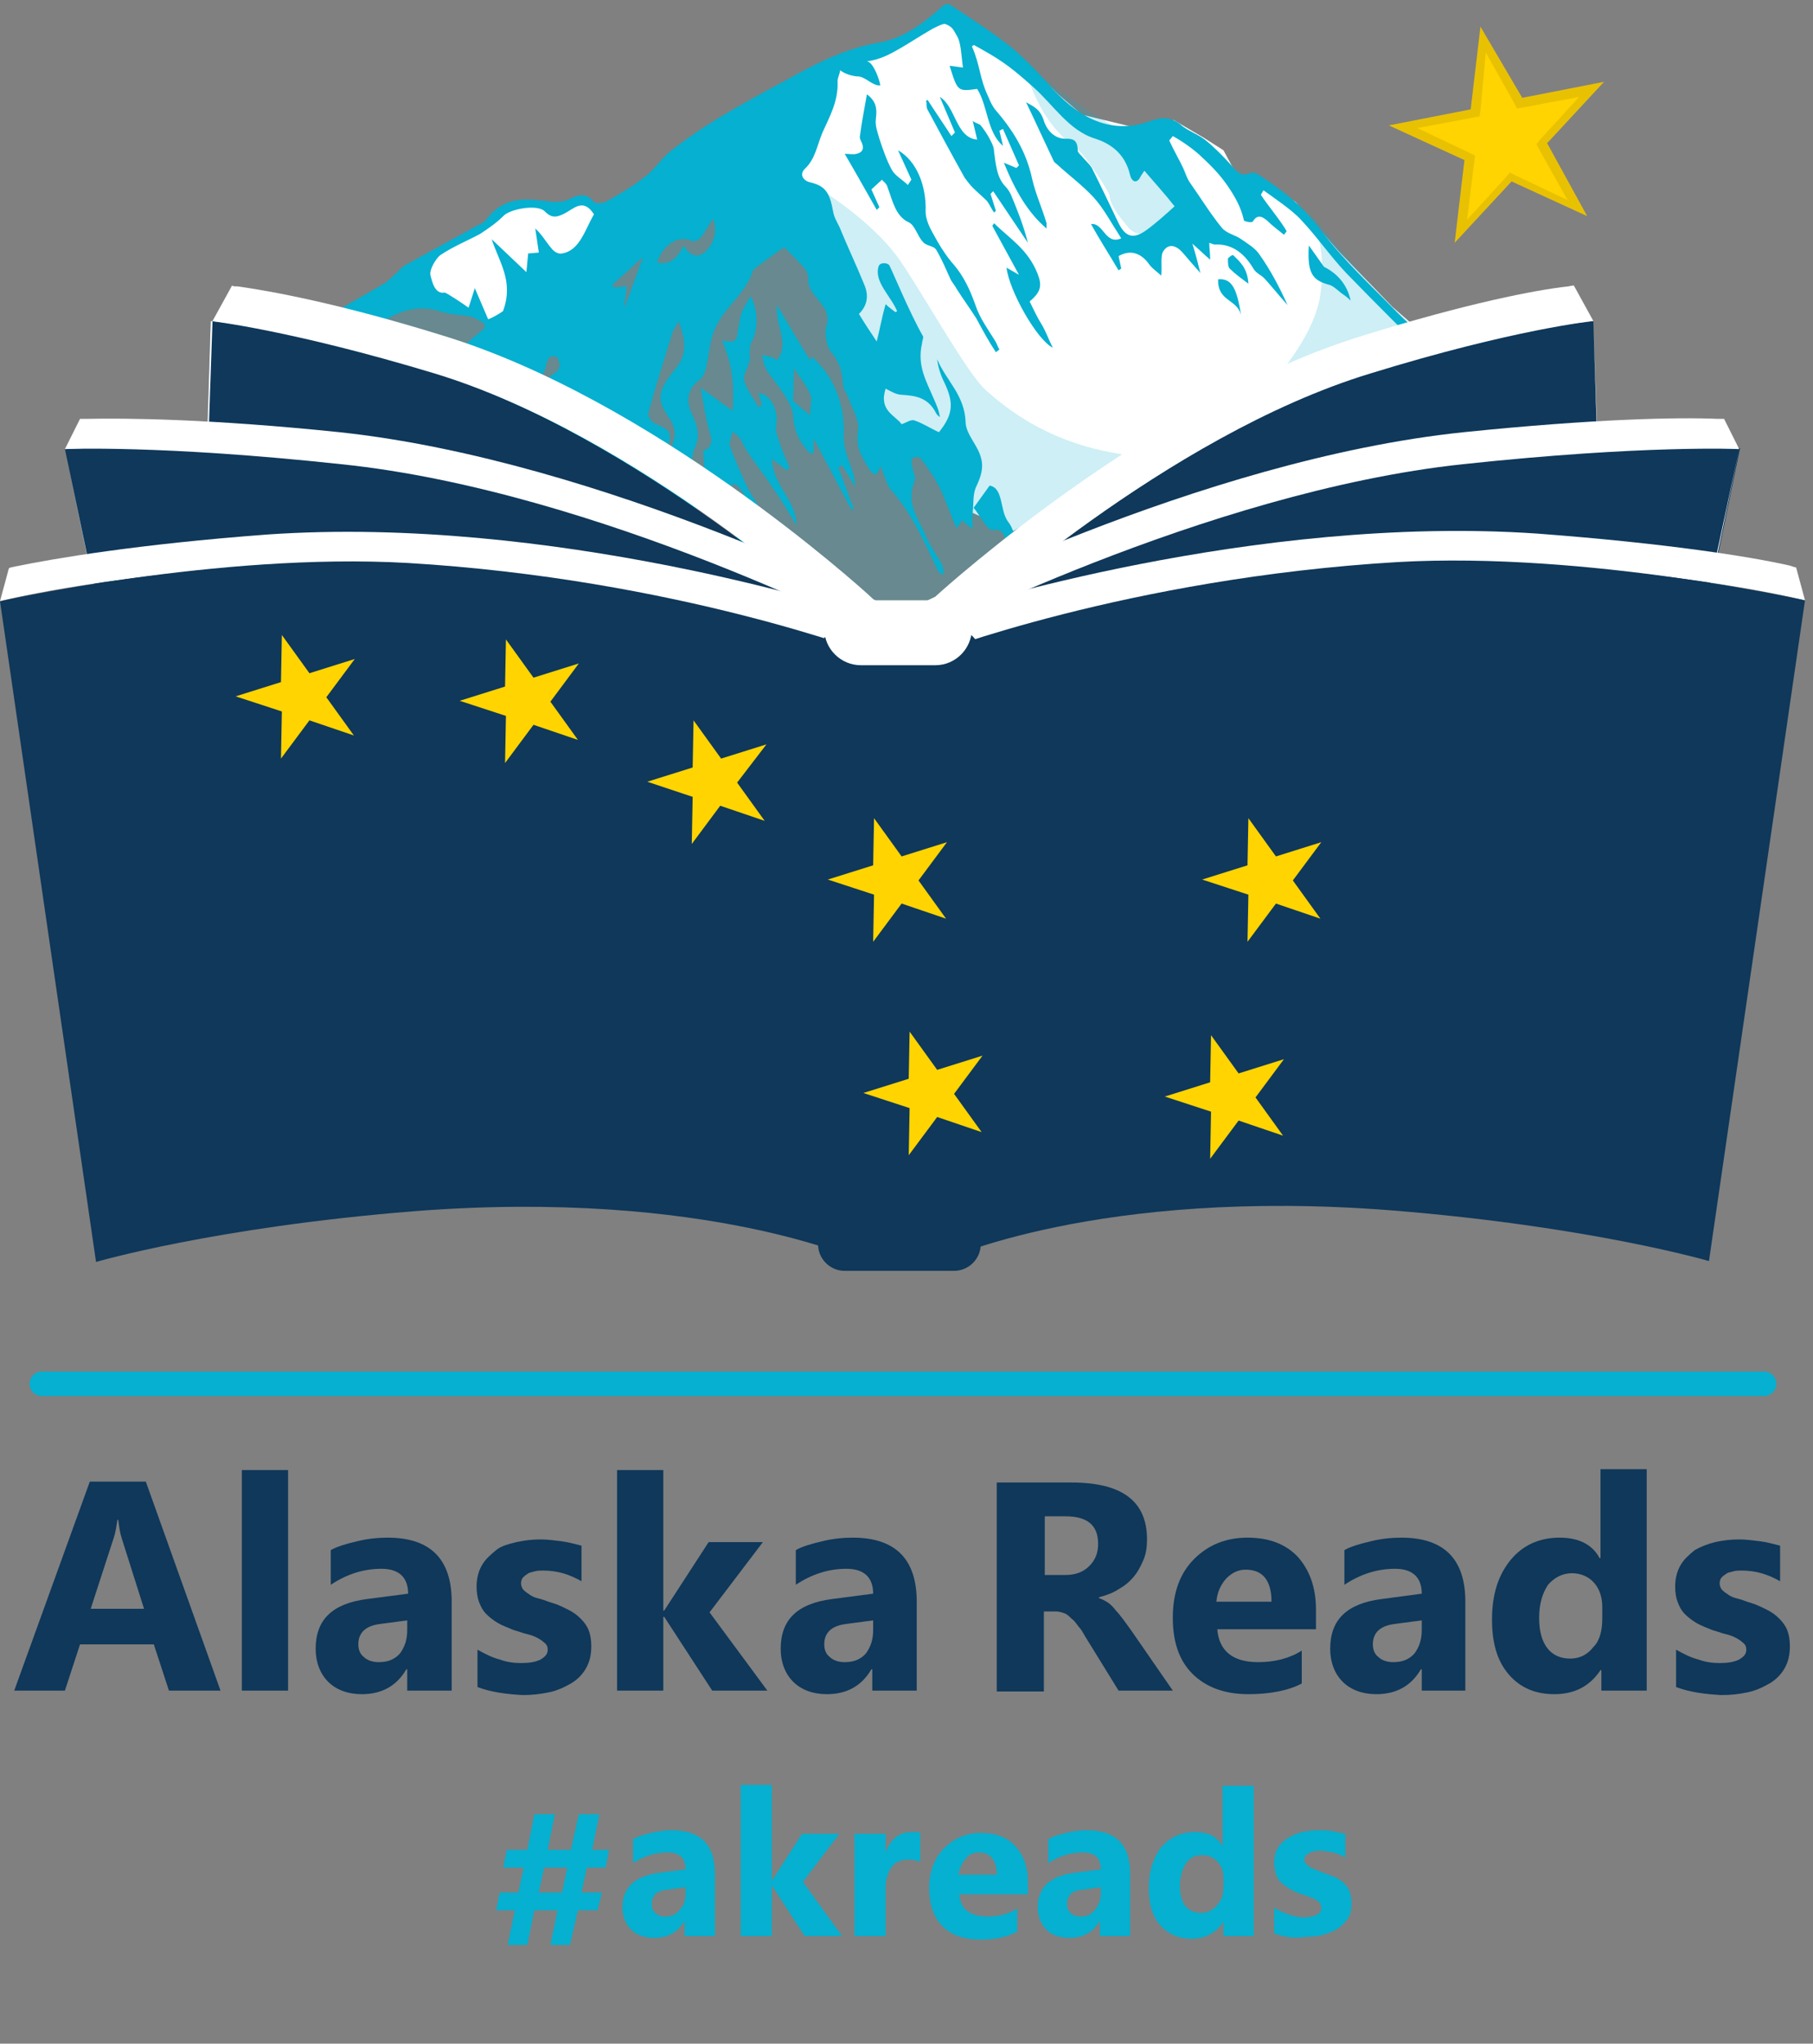
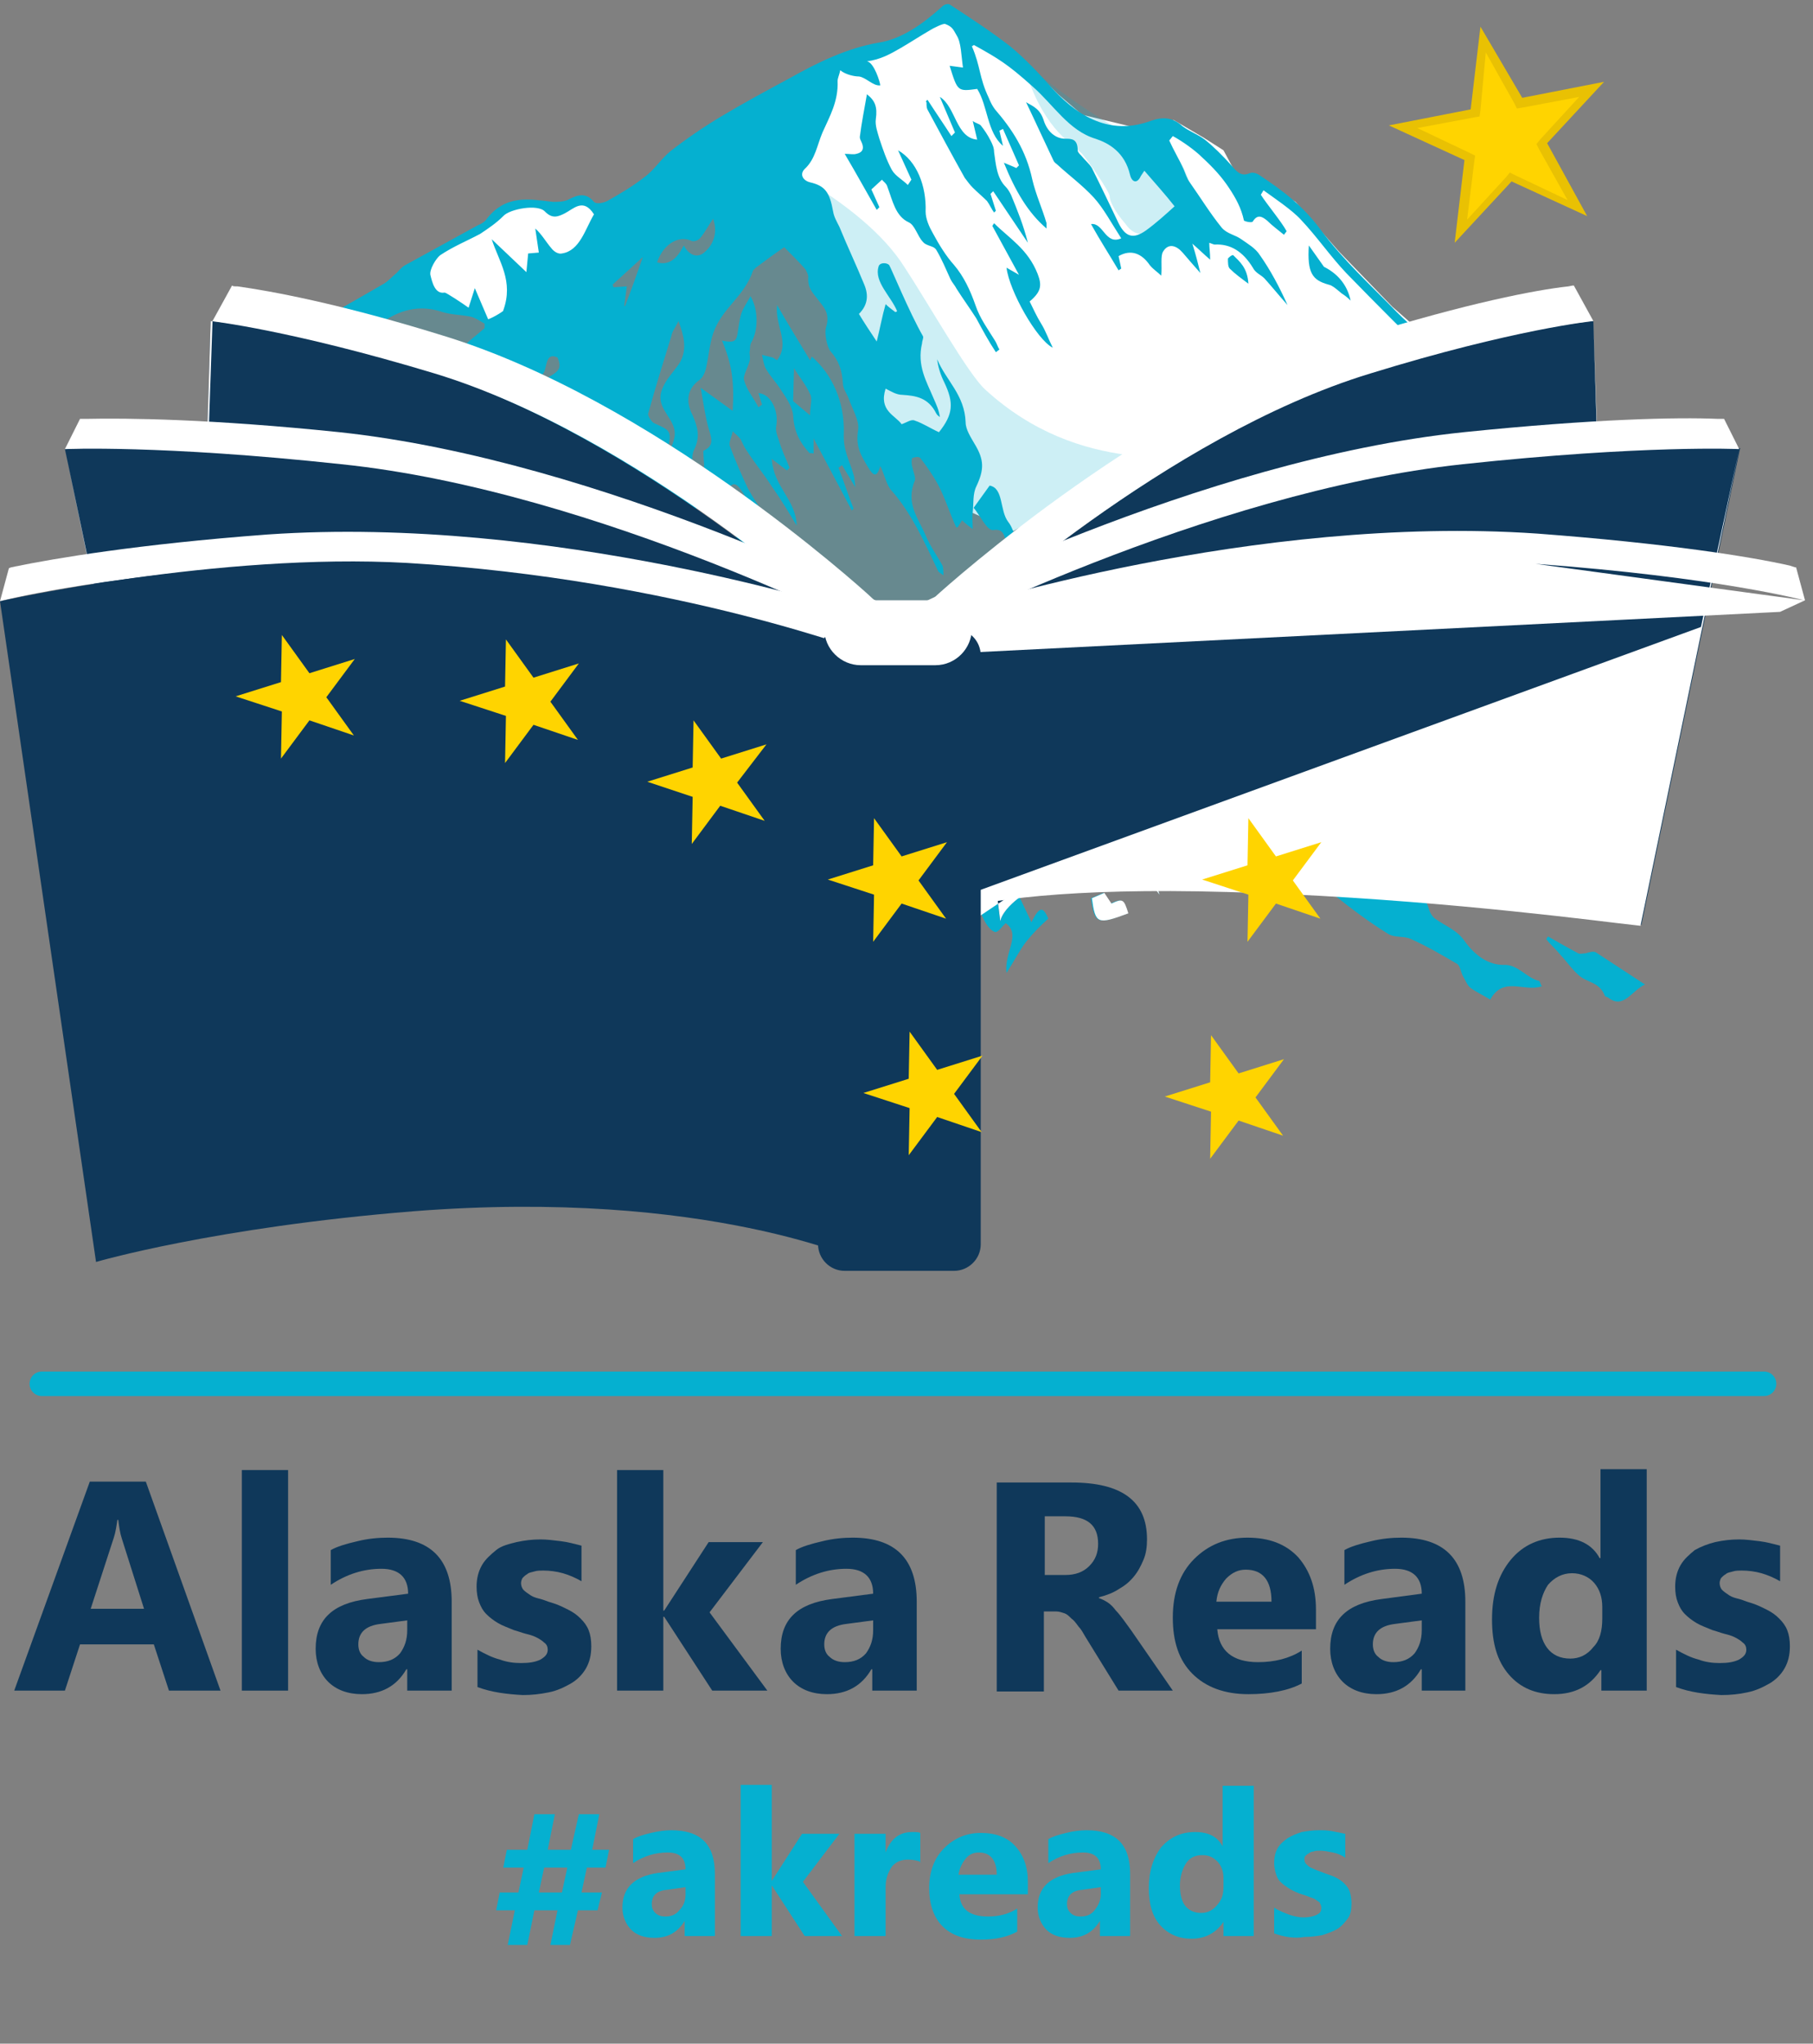
<svg xmlns="http://www.w3.org/2000/svg" version="1.1" id="Layer_1" x="0px" y="0px" viewBox="0 0 203.9 229.8" style="enable-background:new 0 0 203.9 229.8;" xml:space="preserve">
  <rect x="0" y="0" width="203.9" height="229.8" fill="#808080" stroke="none" />
  <style type="text/css">
	.st0{fill:#FFFFFF;}
	.st1{opacity:0.2;fill:#05B0D0;enable-background:new    ;}
	.st2{fill:#05B0D0;}
	.st3{enable-background:new    ;}
	.st4{fill:#0F385A;}
	.st5{fill:none;stroke:#05B0D0;stroke-width:2.75;stroke-linecap:round;stroke-miterlimit:10;}
	.st6{fill:#FFD400;}
	.st7{fill:#E9C103;}
</style>
  <g>
    <polygon class="st0" points="67.6,24 66.4,27.9 64.1,29.3 58.9,31.8 56,37 53.6,35.3 50,34.1 47.6,32.7 47.6,29.5 50,27.6    53.9,25.9 56,24.1 58.5,22.9 61.1,22.9 64.3,23.1 65.7,22.2 68.4,23.6  " />
    <path class="st0" d="M106.6,1.4l-3.3,1.9l-4,2.2L93.2,7l-1.4,4.2L88.3,19l0.7,4.7l4.8,6l0.8,5.9L97.3,46l3.6,3.5l5.6,2.3l0.9,5   l6.6,2.9l22.6-13.4l15.7-5.9l7.6-3l-3.3-2.9l-6-6.2l-4.9-5.6l-4.4-2.7l-2.3-0.5l-1.4-2.6l-2.2-1.4l-3.4-2c0,0-2.8,0.8-2.8,0.8   s-1.7,0-1.7,0l-5.8-1.4l-2.7-2.3L115.4,7l-4.7-3.5L106.6,1.4L106.6,1.4z" />
    <path class="st1" d="M56.6,38.9c-0.4,0.5-2.9,1.8-3.5,1.7c-0.4,0-3.6,1.4-4,1.2c-0.6-0.3-9.6-3.9-9.6-4.2c0-0.3,0.2-0.7,0.4-1   c0.9-1.6,2.3-2.9,3.8-3.9c0.8-0.5,5,1.5,5.3,1.1C49.4,33.6,58.5,36.5,56.6,38.9L56.6,38.9z" />
    <path class="st1" d="M131.9,17.3c1.4,0.5,3.4,7.5,2.5,7.1c-0.4-0.2-2.6,1.2-3,1.3c-1,0.3-3.4,1.6-4.8-0.5c-1.4-1.6-1.8-2.7-1.8-3.1   c0.1-0.4-2.6-4.3-3.2-4.9c-1.4-1.3-4.5-3-6.5-10C115,6.6,123.1,14.3,131.9,17.3z" />
    <path class="st1" d="M110.8,43.8c10.7,9.8,22.7,7.2,27.6,7.9c2.8,0.4-26.6,8.8-24.9,10.5c1,1-7.6,7.3-8.5,8.1   c-1.4,1.2-7.7,1.1-8.7,0.7c-2.9-1.1-7.6-5.6-11-8.4c-0.5-0.4-5.2-4.8-5.8-4.9c-0.4,0-11.8-7.5-14.3-7.3c-0.6-1.7-9-5-9.3-6.8   c-0.1-0.3,4-4,4.2-4.3c0.9-1.6,2.5-2.5,4.1-3.4c0.8-0.5,1.1-2.8,1.6-3.6c0.3-0.4,5.5-4.8,5.8-5c2-1.2,5.5-4,7.8-5   c1.8-1.2,4,4.8,5.1,4.1s-0.9-7.7,0.4-7.9c0.3,0,6.4,2.2,7.1,2.6c3.1,2,7.3,5.1,9.7,8.9C104.4,34.1,108.9,42.1,110.8,43.8   L110.8,43.8z" />
-     <path class="st1" d="M146.6,23.2l7.8,9.1l4.4,4.3c0,0-3.3,1.1-4.8,1.5s-4.4,1.6-6.4,2.6s-6.2,4.1-6.2,4.1s6.3-6,7.1-11.7   S147.5,24,146.6,23.2L146.6,23.2z" />
    <g>
      <g>
        <path class="st2" d="M20.8,120.2c-0.1-0.3-0.3-0.7-0.4-1.1l0.2-0.2c0.7,1,1.4,2.1,2.1,3.1c0.3,0.4,0.8,0.7,1.2,1.1     c0.3-0.7,0.6-1.3,0.8-2c0.1-0.4,0.1-0.9,0.2-1.2c0.2-0.6,0.9-1.1,0.8-1.6c-0.1-1.3-0.5-2.5-0.9-3.7c-0.3-0.8-0.7-1.5-0.9-2.4     c0.7,0.8,1.5,1.5,2.2,2.3l0.3-0.4l-0.3-2.6c2-1,2,2.4,3.9,2.6c-0.6-1.6-1-2.8-1.5-3.9l0.1-0.2c0.3,0.3,0.7,0.7,1,1.1     c0.9,1.3,1.9,2.6,2.8,4c0.3,0.4,0.7,1.3,0.5,1.7c-0.6,1.8,0.5,2.3,1.1,3.2c0.4,0.5,0.7,1,1,1.5c0.3,0.4,0.7,0.6,1.1,0.9     c0.1-0.6,0.5-1.3,0.4-1.7c-0.3-1.1-0.8-2.1-1.3-3.2c-0.3-0.7-0.6-1.3-0.9-2c0.6-0.7,1.2-1.3,1.9-2l-0.4-1.2     c0.5-0.7,0.9-1.4,1.3-2c0.3-0.4,0.8-0.6,1.2-0.9c0.3-0.2,0.7-0.4,1.1-0.6c-0.2-0.4-0.2-0.9-0.5-1.3c-0.2-0.3-0.5-0.5-0.6-0.3     c-0.8,0.7-1.7,1.4-2.5,1.9c-0.6,0.4-1.5-0.9-1.7-1.9c-0.1-0.6-0.4-1.3-0.8-1.7c-0.2-0.2-0.8,0.2-1.2,0.3c0.3,2.1,0.6,3.9,0.9,5.8     c0,0-0.2-0.1-0.4-0.3c-1-1.3-2-2.6-3.1-3.8c-0.5-0.5-1.2-1-1.7-0.9c-0.3,0.1-0.5,1.3-0.8,2c-0.3-0.1-0.8-0.1-1.3-0.3     c-0.4-0.2-1.4,0.6-0.3,1.5c-2.3,1.1,4.9-70.3,7.6-72c0.9-0.6,9-5.2,10-5.8c0.6-0.3,1.1-0.9,1.6-1.3c0.3-0.3,0.6-0.7,1-0.9     c2.7-1.5,5.5-3,8.2-4.5c0.3-0.1,0.6-0.3,0.8-0.5c2.2-3,4.9-2.4,7.6-2.1c0.5,0,1.1,0,1.6-0.2c1-0.5,2-1,3,0.2     c0.3,0.3,1.1,0.1,1.5-0.1c1.4-0.8,2.8-1.6,4.2-2.7c1.1-0.8,1.9-2.1,2.9-2.9c1.8-1.4,3.7-2.7,5.7-3.9c2.5-1.5,5.1-2.9,7.7-4.3     c3.2-1.8,6.5-3.4,10-4c2.6-0.4,5-2.1,7.2-4.1c0.2-0.2,0.6-0.3,0.8-0.2c2.3,1.5,4.6,3,6.8,4.7c1.7,1.4,3.3,3.1,4.8,4.8     c3.3,3.6,6.9,5.1,11,3.6c1.4-0.5,2.5-0.4,3.6,0.6c0.8,0.6,1.7,0.9,2.5,1.5c1,0.8,2,1.8,2.9,2.8c0.6,0.7,1.1,1.4,2.1,1     c0.4-0.2,0.9,0,1.3,0.3c2.4,1.6,4.7,3.3,6.7,6c2.6,3.5,5.7,6.3,8.6,9.3c1.6,1.6,3.4,3.1,5.2,4.4c2.6,2,4.9,1.2,8.2,1.9     c2.4,0.5,6,2,2.8,1.6c-3.2-0.4-6.4-0.6-9.6-1c-0.7-0.1-1.5-0.5-2.1-1.1c-3.4-3.3-6.8-6.7-10.2-10.2c-1.8-1.9-3.3-4.1-5.1-6     c-1-1.1-3.1-2.5-4.2-3.3l-0.3,0.5c0.7,1.1,2.3,3,2.9,4.1l-0.3,0.4c-0.6-0.5-1.3-1-1.9-1.6c-0.6-0.5-1.1-0.7-1.6,0.1     c-0.1,0.2-0.9,0-1-0.1c-0.3-1.4-0.9-2.5-1.7-3.7s-1.7-2.2-3-3.4c-0.8-0.8-2.2-1.8-3.3-2.4l-0.4,0.5c0.5,1.1,1.1,2.1,1.6,3.2     c0.2,0.5,0.4,1.1,0.7,1.5c1.2,1.7,2.3,3.5,3.6,5.1c0.6,0.7,1.5,0.8,2.2,1.3c0.7,0.5,1.6,1,2.1,1.8c1.2,1.7,2.2,3.6,3.1,5.6     c-0.9-1-1.7-2-2.6-3c-0.4-0.4-1-0.6-1.3-1.2c-1.1-1.8-2.5-2.7-4.3-2.6c-0.1,0-0.3-0.1-0.6-0.2c0,0.6,0.1,1.1,0.1,1.9     c-0.7-0.6-1.2-1.1-2-1.8c0.4,1.3,0.6,2.1,0.9,3.3c-0.8-0.9-1.4-1.6-2-2.3c-0.7-0.8-1.6-1.1-2.2-0.1c-0.3,0.5-0.1,1.6-0.2,2.7     c-0.4-0.4-0.9-0.7-1.3-1.2c-0.9-1.3-2.1-1.8-3.5-1l0.3,1.4l-0.3,0.2c-1-1.7-2.1-3.4-3.1-5.2c1.4-0.2,1.6,2.4,3.4,1.6     c-1.1-1.7-2-3.4-3.1-4.6c-1.3-1.4-2.8-2.5-4.1-3.7c-0.1-0.1-0.3-0.2-0.4-0.4c-1-2.1-2-4.3-3.1-6.6c0.9,0.5,1.6,0.8,2,2.1     c0.4,1.2,1.3,2,2.4,2c0.7,0,1.4,0,1.4,1.3c0,0.2,0.2,0.4,0.4,0.6c0.4,0.5,0.9,0.9,1.2,1.4c1,2,2,4.1,3,6.2     c0.8,1.6,1.7,1.8,3.1,0.8c1.1-0.8,2.1-1.7,3.2-2.7c-1.1-1.4-2.2-2.6-3.4-4c0,0-0.2,0.3-0.4,0.6c-0.4,0.9-1,0.7-1.2-0.1     c-0.6-2.6-2.4-3.6-3.9-4.1c-3-0.9-4.7-3.8-7.1-5.9c-2.8-2.5-3.8-3.1-6.5-4.6c-0.1-0.1-0.2,0.1-0.3,0.1c1,2.3,0.8,3.5,1.9,5.8     c0.2,0.5,0.4,0.9,0.7,1.3c1.9,2.2,3.5,4.6,4.2,7.9c0.4,1.7,1.1,3.2,1.6,4.9c0,0.1,0,0.3,0,0.6c-2.1-1.8-3.5-4.2-4.8-7.4     c0.7,0.3,1,0.4,1.4,0.6l0.3-0.3l-1.8-4.1l-0.4,0.2l0.4,1.7c-1.8-1.5-1.7-4.5-2.9-6.4c-2.2,0.3-2.2,0.3-3.1-2.6l1.5,0.2     c-0.2-1.4-0.2-2.8-0.7-3.6c-0.4-0.7-0.5-1-1.3-1.3c-0.2-0.1-1.4,0.5-1.7,0.7c-1.2,0.7-2.1,1.3-3.3,2c-1.2,0.7-2.3,1.3-3.8,1.5     C98.3,7,99,9.3,99,9.6c-0.8,0.1-1.6-0.9-2.4-1c-0.5,0-1.5-0.2-2.1-0.7c-0.1,0.5-0.3,0.9-0.3,1.2c0.1,2.3-0.9,4-1.7,5.8     c-0.6,1.4-0.8,3-2,4.1c-0.6,0.6-0.2,1.3,0.6,1.5c1.7,0.4,2.2,1.1,2.6,3.3c0.1,0.6,0.4,1.1,0.7,1.7c0.9,2.2,1.9,4.3,2.8,6.5     c0.5,1.2,0.4,2.3-0.6,3.3c0.6,1,1.2,1.9,2,3.1c0.4-1.6,0.6-2.8,1-4.2c0.3,0.3,0.7,0.6,1.1,0.9l0.2-0.1c-0.7-1.7-2.6-3.3-2.1-5     c0.1-0.5,0.9-0.5,1.2-0.2c0.2,0.3,2.3,5.4,3.8,8c0.1,0.2-0.1,0.5-0.1,0.8c-0.6,2.5,0.5,4.3,1.3,6.2c0.3,0.7,0.6,1.3,0.7,2.1     c-0.1-0.1-0.3-0.2-0.4-0.4c-0.9-1.8-2.3-2-3.8-2.1c-0.7,0-1.3-0.4-1.9-0.7c-0.8,2.5,1.1,3,1.8,4c0.6-0.2,1.1-0.6,1.5-0.4     c0.9,0.3,1.8,0.9,2.7,1.3c1.6-2,1.7-3.3,0.6-5.6c-0.4-0.8-0.7-1.7-0.8-2.6c1,2.4,3.1,4,3.2,7.1c0,0.8,0.6,1.7,1,2.4     c1.1,1.8,1.1,2.9,0.2,4.8c-0.4,0.8-0.3,1.9-0.4,2.9c-0.1,0.5,0,1.1,0,1.9c-0.5-0.4-0.8-0.6-1.2-1l-0.5,0.8c-0.1,0-0.2,0-0.2-0.1     c-0.7-1.5-1.2-3.2-2-4.7c-0.6-1.1-1.3-2.1-2-3c-0.2-0.2-0.6-0.1-0.9,0c-0.1,0.1-0.1,0.7,0,1c0.1,0.5,0.4,1.2,0.3,1.5     c-1.1,2.6,0.4,4.3,1.2,6.2c0.5,1.2,1.3,2.3,1.9,3.4c0.1,0.3,0.1,0.7,0.1,1.1c-0.2-0.2-0.5-0.3-0.6-0.5c-1.5-3.2-3-6.5-5.2-9     c-0.6-0.6-0.8-1.8-1.3-2.8c-0.4,1.4-0.8,1.1-1.4,0.1c-0.7-1.2-1.4-2.2-1.1-4.1c0.2-1.1-0.7-2.5-1.1-3.7c-0.2-0.5-0.6-1-0.6-1.6     c-0.1-1.5-0.5-2.6-1.4-3.6c-0.4-0.5-0.7-2-0.5-2.7c0.5-1.6-0.3-2.3-0.9-3.1c-0.6-0.8-1.2-1.3-1.1-2.6c0-0.2-0.2-0.6-0.3-0.8     c-0.7-0.8-1.4-1.5-2.4-2.5c-0.9,0.6-2,1.4-3.2,2.3c-0.1,0.1-0.2,0.2-0.3,0.3c-1,3-3.5,4.2-4.5,7.1c-0.4,1.2-0.5,2.6-0.8,3.9     c-0.1,0.5-0.4,1.1-0.7,1.3c-1.3,0.9-1.7,2.3-0.8,4c0.5,1.2,0.9,2.3,0.2,3.8c-0.3,0.5-0.3,1.5-0.2,2.3c0.1,1.3,0.5,2.5,0.6,3.8     c0,0.3-0.3,0.9-0.6,1c-3.3,1-4.9,4.6-6.4,7.9c-1.2,2.7-2.1,5.7-3,8.6c-0.1,0.3-0.1,0.6-0.2,1.1c2.2-1.2,2.3,2.1,3.6,2.7     c0,0,0.1,0.1,0.1,0.1c-0.2,3.2-0.2,6.4-1.5,9.2c-0.4-1.8-0.9-3.6-1.3-5.3c-0.2-0.6-0.4-1-0.7-1.5c-0.4,0.4-1,0.8-1.3,1.3     c-0.5,1.1-1,2.3-1.2,3.6c-0.3,2.2-1.7,2.6-2.9,3.3c-1.5,0.9-3.1,1.7-4.9,2.7c1.2,1.2,2.1,2.1,2.8,2.7c-1.2,1-2.4,1.9-3.6,2.8     c-0.2,0.2-0.4,0.2-0.7,0.3C56,97.5,55.5,97.8,55,98c-1.1,0.4-2.2,0.6-3.4,0.9c-0.1,0-0.2,0.1-0.6,0.2c1.2,0.7,2.2,1.2,3.2,1.8     c0.5,0.3,1.1,0.8,1.6,1.1c0.6,0.4,1.2,0.7,1.8,0.9c2,0.7,4,1.3,5.1,4c0.5,1.2-0.1,1.7-0.6,2.4c-1.1,1.5-1.2,4.9-0.1,6.5     c0.2-0.2,0.5-0.4,0.6-0.8c1.2-2.9,3-4.8,4.9-6.8c0.8-0.9,1.2-2.6,1.8-4c-2.3-0.7-3-0.1-3.2,2.4c-0.2-0.6-0.6-1.3-0.4-1.8     c0.7-1.8,0.6-4.1,2.1-5.5c0.6-0.5,0.9-1.6,0.4-2.8c-0.3-0.7-0.3-1.6-0.6-2.3c-0.2-0.4-0.5-1.1-0.8-1.1c-1.2,0.1-1.4-0.9-1.8-2     c-0.2-0.7-0.7-1.3-1-2.2c1.4,1.3,2,0.4,2.5-1.1c0.5-1.4,1-2.8,1.5-4.2c0.7,2.6,1.4,5.2,2.1,7.8c1.3-1.6,1.4-1.8,1-5.9     c0.3,0.3,0.5,0.5,0.7,0.8c0.7,1.1,1.5,2.1,2,3.3c0.6,1.3,0.8,2.9,1.3,4.3c0.2,0.6,0.4,1.2,0.6,1.8c0.1,0.3,0.1,0.8-0.1,1.1     c-0.2,0.6-0.8,1.4-0.7,1.5c0.4,0.6,1,1.1,1.6,1.6c1-2.3-0.7-3.9-0.8-5.9l0.4-0.3c0.4,0.6,0.8,1.2,1.1,1.9c0.8,2,1.8,2.7,3.4,2.2     c1.1-0.3,0.7-1.3,0.5-2c-0.2-0.8-0.6-1.2,0-2.2c0.2-0.3-0.3-2.1-0.8-2.6c-1.3-1.3-1.7-3.2-2.5-4.8c-0.1-0.3-0.3-0.7-0.3-1.1     c0.1-3.1-1.4-5.4-2.4-7.9c-1-2.3-2.2-4.5-3.2-6.7l0.3-0.3c1,1.8,2.1,3.6,3.1,5.4c1,1.8,2,3.6,3,5.4l0.4-0.4     c-0.8-1.9-1.5-3.8-2.3-5.7c2.1,1,2.3,4.4,4.2,5.4l0.3-0.3l-1.4-3.8l0.2-0.2c0.2,0.3,0.5,0.6,0.7,0.9c1.1,2.2,2.1,4.4,3.2,6.7     c0.1,0.2,0.2,0.3,0.3,0.5c1,3.4,1.9,6.8,2.9,10.3c-0.6-1-1.1-2.1-1.7-2.9c-1-1.1-2-2.2-3.1-3c-0.8-0.6-1.3-1.1-1.2-2.3     c0.1-0.9-0.2-1.5-1.2-1.2c0.7,2.2,0.5,4.6,1.9,6.4c0.6,0.8,1.4,1.8,0.5,3.3c-0.2,0.3,0.4,1.4,0.8,2c0.2,0.2,0.7,0,1.3,0     c0.1,0.3,0.3,0.8,0.5,1.3c0.2,0.5,0.5,1.2,0.8,1.4c1.5,0.5,1.7,2.1,1.9,3.7c0.1,0.6,0.3,1.2,0.7,1.5c1.1,1,2.3,1.9,3.4,2.9     c1,0.8,2.1,1.7,3.3,2.6c0.2-0.2,0.5-0.6,0.8-0.9c0.6-0.6,0.6-1.2,0.1-1.9c-0.7-1.1-1.3-2.3-2-3.5l0.3-0.4     c0.4,0.6,0.8,1.2,1.2,1.8c0.9,1.3,1.8,2.6,2.8,3.8c0.4,0.5,1.1,0.5,1.6,0.8c1.4,0.7,3,0.8,3.8,2.9c0.1,0.2,0.3,0.4,0.4,0.5     c0.8,0.5,1.6,0.9,2.8,1.6c-1-2.2-1.9-4.2-2.8-6c-0.5-1-1.3-1.9,0.1-2.8l-1.1-2.4l0.2-0.3c0.4,0.3,0.7,0.6,1.1,0.9     c1.1-0.3,1.6-1.3,1.3-2.4c1.1-0.1,2.1-0.3,3.1-0.4l0.2-1.6c0.2,0,0.3,0,0.4,0.1c0.6,1.2,1.1,2.4,1.7,3.6c0.3,0.6,0.8,1.2,1.2,1.3     c0.3,0.1,0.8-0.6,1.2-1c1.8,1.3-0.2,3.3,0.1,5.6c0.9-1.4,1.5-2.6,2.2-3.5c0.8-1,1.6-1.8,2.5-2.6c-0.6-1.4-1-1.4-1.9,0.4     c-1.2-2.5-2.3-4.9-3.4-7.3c-0.8,1.4-1.7,2.4-3,1.7c-0.4-0.2-0.9,0-1.3,0c-1.3,0-2.3-0.5-2.9-2.2c-0.2-0.6-0.7-1-1.1-1.6l-0.3,0.2     l0.1,1.3l-0.2,0.2c-0.9-1.5-1.8-3-2.8-4.6c1-0.5,1.9-0.8,2.6-1.3c0.2-0.2,0.4-1.1,0.2-1.4c-0.5-1.4-1-2.7-1.7-4     c-0.4-0.9-1.1-1.7-1.6-2.6l0.3-0.4c0.7,0.9,1.3,1.8,1.9,2.7c0.6,1,1.2,2.1,1.7,3.2c1.6-1.3,1.7-1.4,0.8-3.4     c-0.3-0.7-0.5-1.5-0.8-2.2c0-0.1,0-0.3,0.1-0.8c1.1,1.9,2,3.6,2.9,5.3c1.1,2,2.6,2.2,3.8,0.5c0.2-0.3,0.1-1.1-0.1-1.6     c-0.5-1.3-1.1-2.6-1.6-3.9l0.4-0.3c0.4,0.9,1,1.8,1.3,2.8c0.5,1.7,2,1.8,2.8,3c0.5,0.7,1,1.5,1.4,2.3c0.4,0.6,0.7,1.3,1.1,2.1     c0.8-1.1,0.9-1.9,0.6-3.2c-0.3-1.2-0.1-2.5-0.1-4.2c0.7,1.2,1.2,2.3,1.8,3.3c0.3,0.5,0.7,0.8,1,1.2c0-0.6-0.1-1.2-0.1-1.7     c0-0.2-0.2-0.5-0.3-0.9c1.9,1.7,3.6,3.2,5.4,4.8c1.6-0.9,2.9,0.2,4.2,1.6c0.4,0.4,1.1,0.6,1.6,0.8c0.8,0.3,1.5,0.6,2.3,0.9     c0.7,0.3,1.4,0.7,2.1,1c0.2,0.1,0.5,0,0.7,0.1c0.4,0.2,0.9,0.5,1.3,0.7c-0.2-1.2,0.9-2.2,0.1-3.5c-0.6-1-1.1-2.2-1.6-3.3     c-0.1-0.3-0.2-0.7-0.3-1.1l0.3-0.2c0.4,0.7,0.7,1.4,1.2,1.9c0.8,0.9,1.7,1.7,2.6,2.3c0.9,0.6,1.9,0.9,2.1,2.5     c0.1,0.7,2.2,1.8,2.9,1.7c0.3-0.1,0.7,0.2,0.9,0.4c1.6,1.3,3.1,2.8,4.7,4.1c2,1.6,4,3.1,6.1,4.4c0.8,0.5,1.8,0.2,2.6,0.6     c1.8,0.8,3.5,1.8,5.2,2.8c0.3,0.2,0.4,0.9,0.6,1.3c0.3,0.5,0.5,1.1,0.9,1.4c0.7,0.5,1.4,0.8,2.2,1.3c1.5-2.7,3.8-0.8,5.8-1.5     c-0.1-0.1-0.2-0.5-0.3-0.6c-1.4-0.3-2.4-1.9-4-1.8c-1.6,0-3.1-0.9-4.4-2.7c-0.8-1.2-2.2-1.7-3.3-2.5c-0.3-0.2-0.6-0.7-0.7-1.1     c-0.4-1.1-0.8-2.1-1.9-2.3c-0.4-0.1-0.7-0.6-1-1.1c-0.8-1.4-1.6-2.8-2.3-4.2c-0.4-0.7-0.8-1.3-1-2.2c2.6,2.7,4.8,6.1,8.8,7.1     c0.6-0.9,2-2.2,2.7-3.9c1-2.5-1.5-3.3-1.7-5.5c0.7,0.9,1.4,1.8,2,2.6c0.2,0.3,0.4,0.7,0.7,0.9c0.4,0.2,0.8,0.2,1.2,0.3     c0-0.6,0.2-1.2,0-1.7c-0.7-1.6-1.6-3-2.3-4.7c1.8,1.3,2.9,4.4,5.7,4.2c-0.5-1.7-1-3.2-1.5-4.7l0.2-0.2c0.7,0.9,1.4,1.8,2.1,2.6     l0.4-0.4c-0.9-1.8-1.8-3.6-2.6-5.3l0.2-0.3l1.6,1.4l0.3-0.4l-7.6-11.6l0.3-0.4c0.6,0.7,1.3,1.3,1.8,2.1c2.8,4.2,5.5,8.3,8.2,12.5     c0.1,0.2,0.3,0.2,0.7,0.2c-0.2-1-0.4-2-0.7-3.2c0.2,0.2,0.4,0.2,0.5,0.4c0.8,0.9,1.3,2.3,2.6,1.7c0.2-0.1,0.6,0.3,1.1,0.6     c-0.2-1-0.3-2.6-0.3-2.5C181.2,86.2,21.7,122,20.8,120.2L20.8,120.2z M37.6,67.3l0.2-0.4l-3-5c1.7,0.5,2.5,2.8,4.2,2.5     c1.5-0.2,3,0.1,4.5,0.2c-1-2.7-1.8-5.3-2.9-7.6c-1.1-2.3-2.6-4.3-3.9-6.5l0.3-0.4c0.5,0.6,1.1,1.1,1.5,1.7     c1.7,2.3,1.8,2.3,3.8,0.6c1-0.9,2.1-1.8,3.1-2.7c-0.8-1.2-1.5-2.3-2.2-3.3c-0.2-0.2-0.4-0.4-0.6-0.4c-0.9-0.1-1.2-1-1.4-1.7     c0.9-0.2,1.6-0.5,2.4-0.6c1.3-0.2,2.4-0.6,3.4-1.7c0.7-0.8,1.6-1.3,2.5-1.5c0.9-0.2,1.6-0.4,2.3-1.2c0.8-0.9,1.8-1.6,2.7-2.4     v-0.5c-0.5-0.3-1.1-0.7-1.6-0.8c-1-0.2-2.1-0.2-3.1-0.5c-2.6-0.9-5-0.3-7.3,1.5c-0.8,0.7-1.7,1.2-2.6,1.6c-2,1-4.1,2-6.2,3.1     l2.3,2c-1.3,1.3,0.6,2.1,0.1,3.2c-1.3-0.5-1.5-0.4-3,2.3l2.5-0.4l2.3,7.9c-0.2-0.1-0.4-0.1-0.5-0.2c-1-0.9-4,0.4-4.1,1.9     c-0.1,2.2-1.1,2.5-2.4,2.6c-0.3,0-0.9,0.3-0.9,0.6c-0.1,0.4,0.1,1,0.4,1.4c0.5,0.9,1.1,1.7,1.6,2.5l-0.3,0.3l-2.3-2.2     c-1.4,2.4-2.7,4.4-5.1,4.7c-0.3,0-0.9,0.7-0.9,1.1c0,2.9-1.6,3.2-3.2,3.5c-1.6,0.3-1.7,0.3-1.1,2.5l-2,1.3     c0.3,0.1,0.5,0.2,0.7,0.2c1.5-0.4,3.2-0.3,4.3-1.2c0.9-0.8,1.7-0.6,2.6-0.9c1.6-0.6,3.2-1.2,4.7-1.8L29,70.5     c0.8,0.7,1.3,1.2,1.8,1.8c2.7,3.1,5.8,3.6,9.1,2.1c0.6-0.3,1.1-0.9,1.5-1.6c0.1-0.2-0.5-1.2-1-1.7c-0.4-0.5-1-0.7-1.4-1.2     c-0.8-0.9-1.6-1.8-2.4-2.7l0.3-0.4L37.6,67.3L37.6,67.3z M56.6,34.9c1.2-3.3-0.5-5.5-1.3-8l3.9,3.7l0.2-2.1l1.2-0.1l-0.4-2.7     c0.7,0.6,1.2,1.5,1.8,2.2c0.3,0.4,0.8,0.7,1.2,0.6c2-0.3,2.6-2.7,3.6-4.4c-1.2-1.9-2.3-0.6-3.3-0.1c-0.8,0.4-1.4,0.6-2.2-0.2     c-0.8-0.9-4-0.3-4.7,0.5c-0.8,0.8-1.7,1.4-2.6,2c-1.5,0.8-3,1.4-4.5,2.4c-0.5,0.4-1.2,1.6-1.1,2.2c0.2,0.8,0.5,2.2,1.6,2     c0.2,0,2,1.2,2.7,1.7l0.7-2.2l1.5,3.5C55.5,35.7,56.8,34.9,56.6,34.9z M174.1,105.3l-0.2,0.3c0.3,0.4,0.7,0.8,1,1.1     c0.3,0.3,0.6,0.7,0.9,1c0.6,0.7,1.1,1.4,1.8,2c0.9,0.8,2.3,0.7,2.9,2.3c0.1,0.1,0.3,0.1,0.4,0.2c1.7,1.3,2.6-0.8,4.1-1.5     c-2-1.3-3.8-2.5-5.5-3.6c-0.3-0.2-0.8,0-1.2,0.1c-0.3,0-0.6,0.1-0.8,0C176.4,106.6,175.3,106,174.1,105.3L174.1,105.3z      M74.9,51.5c1.3-2.5,1.3-3.1,0.1-4.9c-0.9-1.4-1-2.2-0.1-3.7c0.5-0.8,1.1-1.4,1.6-2.2c0.8-1.5,0.4-3-0.2-4.6     c-0.3,0.7-0.7,1.1-0.8,1.7c-0.9,2.9-1.8,5.8-2.6,8.7c-0.1,0.2,0.4,1,0.7,1.1C75.6,48.5,75.6,48.4,74.9,51.5L74.9,51.5z      M130.4,100.6c-0.4-1.2-1.1-2.1-0.3-3.5c0-0.1-0.4-0.7-0.6-0.9c-0.3-0.2-0.8-0.2-1-0.5c-0.9-1.5-2-1.4-3.2-0.9     c0.1,1.7,0.7,2.3,2,2.7c0.5,0.1,1,0.4,1.4,0.9C129.3,98.9,129.9,99.8,130.4,100.6z M80.9,102c0.2,0.8,0.2,1.7,0.6,2.2     c0.3,0.5,1.1,1,1.5,0.9c1.1-0.3,2.1-0.9,3.2-1.4C84.4,103.2,83,101,80.9,102z M73.9,29.5c1.4,0.4,2.3-0.5,3-1.9     c0.7,1.3,1.7,1.4,2.4,0.7c0.8-0.7,1.5-2,0.9-3.7c-0.5,0.7-0.9,1.5-1.4,2.1c-0.2,0.3-0.7,0.5-1,0.4C76.4,26.4,74.6,27.4,73.9,29.5     L73.9,29.5z M122.7,101c0.4,2.9,0.7,3,4.1,1.7c-0.5-1.6-0.6-1.7-1.9-1.1l-0.8-1.2L122.7,101L122.7,101z M67,58.8l-0.3-0.3     c-0.2,0.5-0.5,0.9-0.7,1.4c-0.3,0.9-0.6,1.9-0.9,2.9c-0.1,0.4-0.3,0.9-0.2,1.2c0.1,0.3,0.5,0.7,0.7,0.7c0.3-0.1,0.8-0.5,0.9-0.9     C66.7,62.1,66.8,60.5,67,58.8L67,58.8z M50.6,108.6l0.6,2.6l3.3-0.4l0.1-0.6L50.6,108.6L50.6,108.6z M62.7,40.2     c-1.5-0.7-1.1,1.4-1.7,1.9c-1.5,1.2-1.6,1.2-1.6,2.3c0.9-0.8,1.8-1.7,2.8-2.3C63,41.6,63.1,41.1,62.7,40.2z M70.5,32.2l-0.3,2.2     l0.1,0c0.7-1.8,1.3-3.5,2-5.5l-3.4,3.1l0.1,0.3L70.5,32.2L70.5,32.2z M45,97.3l-0.1,0.4c0.6,0.4,1.1,0.9,1.7,1.3     c0.2,0.1,0.6-0.2,1-0.2c-0.2-0.4-0.3-1.1-0.6-1.2C46.4,97.4,45.7,97.4,45,97.3L45,97.3z" />
        <path class="st2" d="M85.7,45.5l-0.4-1.3c1.4,0.1,2.3,2,2,3.7c-0.1,0.5,0.1,1.1,0.3,1.6c0.3,1.1,0.8,2.1,1.2,3.1l-0.3,0.3     l-1.7-1.3c0.2,3.2,2.7,4.5,2.8,7.5c-0.9-1.5-1.8-3-2.8-4.4c-0.9-1.4-1.9-2.6-2.8-4c-0.3-0.4-0.5-0.9-0.7-1.3     c-0.3-0.4-0.6-0.6-0.9-0.9c-0.1,0.6-0.5,1.3-0.3,1.7c0.6,1.6,1.3,3.2,2,4.7c0.6,1.1,1.3,2.1,1.9,3.1l-0.3,0.4     c-0.6-0.9-1.3-1.7-1.9-2.6c-1.1-1.8-1.3-1.8-2.7,0c0.4,0.7,0.8,1.5,1.2,2.2c1,1.9,2.4,3.4,2.7,5.8c0.1,0.6,0.4,1.2,0.6,1.8     l0.8-0.8l-1.2-3.5l0.2-0.2c1,1.5,2,3,3,4.6c0.2,0.3,0,0.9,0,1.5c0.3,0,0.7,0,1,0c0.8,0,1.3,0.2,1.5,1.6c0.2,1.4,0.9,2.7,1.5,4     c0.2,0.5,0.5,0.9,0.8,1.3l-0.4,0.4l-3.9-5.5L88.6,71c-0.5-0.6-1.1-1-1.4-1.6c-0.5-0.8-0.8-1.6-1.6-0.6c-0.1,0.1-0.6,0-0.7-0.2     c-0.6-1.1-1.5-2.1-0.7-3.7c0.1-0.2,0.1-0.6,0-0.8c-1.1-2.5-1.6-5.6-3.8-7.2L80,58c-1.4-1.3-1.5-2.8-0.9-4.8c0.2-0.7,0-1.6,0-2.5     c1-0.5,1.1-1,0.6-2.5c-0.4-1.4-0.6-3-0.9-4.6l3.6,2.6c0.2-3.3-0.1-5.3-1.2-7.9c2.1,0.4,1.5-0.2,2.1-2.8c0.2-0.8,0.7-1.4,1.1-2.2     c0.9,1.5,0.9,3.8,0.1,5.2c-0.2,0.3-0.1,0.7-0.2,1.1c0,0.3,0.1,0.7,0,1c-0.2,0.8-0.8,1.7-0.6,2.2c0.3,1.1,1.1,2,1.6,3L85.7,45.5     L85.7,45.5z" />
        <path class="st2" d="M87.4,40.5c1.5-2-0.3-3.9,0-6.2c1.3,2.3,2.5,4.2,3.7,6.2c0,0.1,0.1-0.2,0.2-0.4c2.3,2,3.7,5.1,3.6,8.6     c-0.1,2,0.7,3.2,1.1,4.7c0.1,0.3,0.1,0.6,0.2,1.4l-1.5-2.5l-0.4,0.3c0.6,1.5,1.1,3.1,1.7,4.6l-0.2,0.2l-4.3-8.1v1.7     C91.2,50.9,91,51,91,50.9c-1-1.1-1.7-2.3-1.8-4.2c-0.1-1-0.8-2-1.4-2.9c-0.5-0.8-1.2-1.5-1.7-2.4c-0.2-0.4-0.3-1-0.4-1.5     c0.4,0.1,0.8,0.2,1.2,0.3C87.1,40.3,87.2,40.4,87.4,40.5L87.4,40.5z M89.2,45.1l1.9,1.6c0-1,0.3-1.9,0-2.4     c-0.5-1.1-1.2-1.9-1.8-2.9C89.3,41.4,89.2,45.1,89.2,45.1z" />
        <path class="st2" d="M112,39.6c-0.8-1.2-1.5-2.5-2.2-3.8c-0.7-1.1-1.5-2.2-2.2-3.3c-0.2-0.4-0.5-0.7-0.7-1.1     c-0.5-1.1-1-2.3-1.6-3.3c-0.3-0.5-1.1-0.4-1.5-0.9c-0.6-0.6-0.9-1.9-1.6-2.2c-1.5-0.7-1.8-2.4-2.4-4c-0.1-0.4-0.5-0.6-0.6-0.8     l-1.2,1.1l0.9,2l-0.3,0.3c-1.2-2.1-2.3-4.1-3.6-6.3c0.6,0,1,0.1,1.3,0c0.5-0.1,1-0.4,0.6-1.3c-0.1-0.2-0.2-0.4-0.2-0.6     c0.2-1.6,0.5-3.1,0.8-4.8c0.9,0.7,1.2,1.4,1,2.8c-0.1,0.7,0.2,1.5,0.4,2.2c0.4,1.2,0.8,2.4,1.4,3.5c0.4,0.7,1.2,1.1,1.8,1.7     l0.4-0.6l-1.5-3.3c2.1,1.2,3.2,4,3.1,6.9c0,0.8,0.4,1.7,0.8,2.4c0.7,1.3,1.5,2.6,2.4,3.6c1.1,1.3,1.8,2.8,2.4,4.5     c0.5,1.5,1.4,2.7,2.2,4c0.2,0.3,0.3,0.7,0.5,1L112,39.6L112,39.6z" />
        <path class="st2" d="M104.3,11.2c0.9,1.4,1.8,2.7,2.7,4.1l0.4-0.4l-1.7-4c1.8,1.1,1.8,4.6,4.2,4.8l-0.5-2.1     c0.4,0.3,0.7,0.3,0.9,0.5c0.4,0.5,0.8,1.1,1.1,1.7c0.2,0.4,0.4,0.8,0.4,1.3c0.2,1.4,0.3,2.9,1.3,3.9c0.2,0.2,0.4,0.5,0.6,0.9     c0.7,1.7,1.4,3.4,1.9,5.4l-3.9-5.8l-0.3,0.3l0.6,1.9l-0.2,0.2c-0.3-0.4-0.5-0.9-0.8-1.3c-0.5-0.5-1.1-1-1.6-1.5     c-0.3-0.3-0.6-0.7-0.9-1.1c-1.4-2.5-2.8-5.1-4.2-7.7c-0.1-0.2-0.1-0.5-0.1-0.8C104,11.4,104.3,11.3,104.3,11.2z" />
        <path class="st2" d="M113.2,30.1l1.4,0.8l-3-5.5l0.2-0.3c1.7,1.7,3.8,2.9,4.9,5.7c0.5,1.3,0.4,2-0.9,3.1c0.4,0.8,0.8,1.7,1.3,2.5     s0.8,1.7,1.3,2.7C116.6,38.2,113.5,32.7,113.2,30.1L113.2,30.1z" />
        <path class="st2" d="M114.5,63.4c-0.4-0.7-0.8-1.5-1.2-2.2c-0.4-0.8-0.3-1.8-1.6-1.6c-0.7,0.1-1.5-1.7-2.2-2.5l1.8-2.5     c1.6,0.3,1.1,2.8,2.1,4.1c0.8,1,1,3,1.5,4.5L114.5,63.4L114.5,63.4z" />
        <path class="st2" d="M148.9,30c1.4,0.7,2.6,1.9,3,3.8c-0.4-0.4-0.7-0.6-1-0.8c-0.5-0.4-1-0.9-1.5-1c-1.8-0.5-2.4-1.3-2.2-4.4     L148.9,30L148.9,30z" />
-         <path class="st2" d="M137,31.4c1.5-0.1,2.1,0.9,2.6,4.2C139.3,33.6,136.9,34,137,31.4z" />
        <path class="st2" d="M140.4,31.9c-0.8-0.6-1.5-1.1-2.1-1.7c-0.2-0.2-0.2-0.7-0.2-1.1c0-0.1,0.5-0.5,0.6-0.4     C139.4,29.4,140.3,30.1,140.4,31.9L140.4,31.9z" />
      </g>
      <path class="st0" d="M41.1,51.9c1.5-2.6,1.5-2.7,0.3-4.3l-0.4,1l-1.5-1.4C39.5,47.1,41.1,51.9,41.1,51.9z" />
-       <path class="st0" d="M174.1,105.3c1.1,0.6,2.3,1.3,3.5,1.9c0.2,0.1,0.5,0,0.8,0c0.4,0,0.9-0.2,1.2-0.1c1.8,1.1,3.5,2.2,5.5,3.6    c-1.6,0.6-2.5,2.7-4.1,1.5c-0.1-0.1-0.4-0.1-0.4-0.2c-0.6-1.6-1.9-1.5-2.9-2.3c-0.6-0.6-1.2-1.3-1.8-2c-0.3-0.3-0.6-0.7-0.9-1    c-0.3-0.4-0.7-0.8-1-1.1L174.1,105.3L174.1,105.3z" />
      <path class="st0" d="M130.4,100.6c-0.6-0.8-1.1-1.6-1.7-2.3c-0.4-0.4-0.9-0.8-1.3-0.9c-1.3-0.3-1.9-0.9-2-2.7    c1.2-0.4,2.3-0.6,3.1,0.9c0.2,0.3,0.7,0.3,1,0.5c0.3,0.2,0.7,0.8,0.6,0.9C129.3,98.4,130.1,99.4,130.4,100.6z" />
      <path class="st0" d="M80.9,102c2.1-1,3.5,1.2,5.2,1.6c-1.1,0.5-2.1,1.1-3.2,1.4c-0.5,0.1-1.2-0.4-1.5-0.9S81.1,102.8,80.9,102z" />
      <path class="st0" d="M122.8,101l1.4-0.6l0.8,1.2c1.3-0.6,1.4-0.5,1.9,1.1C123.4,104,123.2,103.9,122.8,101L122.8,101z" />
      <path class="st0" d="M67,58.8c-0.2,1.7-0.3,3.3-0.5,5c-0.1,0.4-0.6,0.8-0.9,0.9c-0.2,0.1-0.7-0.3-0.7-0.7    c-0.1-0.3,0.1-0.8,0.2-1.2c0.3-1,0.6-2,0.9-2.9c0.2-0.5,0.5-0.9,0.7-1.4L67,58.8L67,58.8z" />
      <path class="st0" d="M50.6,108.6l4,1.6l-0.1,0.6l-3.3,0.4L50.6,108.6L50.6,108.6z" />
      <path class="st0" d="M45,97.3c0.7,0.1,1.3,0,2,0.3c0.2,0.1,0.4,0.8,0.6,1.2c-0.3,0.1-0.7,0.4-1,0.2c-0.6-0.3-1.2-0.8-1.7-1.3    L45,97.3L45,97.3z" />
      <path d="M41.1,51.9l-1.6-4.8l1.5,1.4l0.4-1C42.6,49.2,42.6,49.3,41.1,51.9z" />
    </g>
  </g>
  <g class="st3">
    <path class="st4" d="M24.8,190.1H19l-1.7-5.2H9l-1.7,5.2H1.6l8.5-23.5h6.3L24.8,190.1z M16.2,180.9l-2.5-7.9   c-0.2-0.6-0.3-1.3-0.4-2.1h-0.1c-0.1,0.7-0.2,1.4-0.4,2l-2.6,8H16.2z" />
    <path class="st4" d="M32.4,190.1h-5.2v-24.8h5.2V190.1z" />
    <path class="st4" d="M50.7,190.1h-4.9v-2.4h-0.1c-1.1,1.9-2.8,2.8-5,2.8c-1.6,0-2.9-0.5-3.8-1.4c-0.9-0.9-1.4-2.2-1.4-3.7   c0-3.3,1.9-5.1,5.8-5.6l4.6-0.6c0-1.8-1-2.8-3-2.8c-2,0-3.9,0.6-5.7,1.8v-3.9c0.7-0.4,1.7-0.7,3-1c1.2-0.3,2.4-0.4,3.4-0.4   c4.8,0,7.2,2.4,7.2,7.2V190.1z M45.8,183.3v-1.1l-3,0.4c-1.7,0.2-2.5,1-2.5,2.3c0,0.6,0.2,1.1,0.6,1.4c0.4,0.4,1,0.6,1.7,0.6   c1,0,1.8-0.3,2.4-1C45.5,185.2,45.8,184.4,45.8,183.3z" />
    <path class="st4" d="M53.7,189.7v-4.2c0.9,0.5,1.7,0.9,2.5,1.1c0.8,0.3,1.6,0.4,2.4,0.4c0.9,0,1.6-0.1,2.2-0.4   c0.5-0.3,0.8-0.6,0.8-1.1c0-0.3-0.1-0.6-0.4-0.8c-0.2-0.2-0.5-0.4-0.9-0.6c-0.4-0.2-0.8-0.3-1.2-0.4s-0.9-0.3-1.3-0.4   c-0.7-0.3-1.3-0.5-1.8-0.8s-0.9-0.6-1.3-1s-0.6-0.8-0.8-1.3c-0.2-0.5-0.3-1.1-0.3-1.8c0-0.9,0.2-1.7,0.6-2.4s1-1.2,1.6-1.7   s1.5-0.7,2.3-0.9c0.9-0.2,1.8-0.3,2.7-0.3c0.7,0,1.5,0.1,2.3,0.2c0.8,0.1,1.5,0.3,2.3,0.5v4c-0.7-0.4-1.4-0.7-2.1-0.9   c-0.7-0.2-1.5-0.3-2.2-0.3c-0.3,0-0.7,0-1,0.1c-0.3,0.1-0.6,0.1-0.8,0.3c-0.2,0.1-0.4,0.3-0.5,0.4s-0.2,0.4-0.2,0.6   c0,0.3,0.1,0.6,0.3,0.8c0.2,0.2,0.5,0.4,0.8,0.6c0.3,0.2,0.7,0.3,1.1,0.4c0.4,0.1,0.8,0.3,1.2,0.4c0.7,0.2,1.3,0.5,1.9,0.8   c0.6,0.3,1,0.6,1.4,1s0.7,0.8,0.9,1.3c0.2,0.5,0.3,1.1,0.3,1.8c0,1-0.2,1.8-0.6,2.5c-0.4,0.7-1,1.3-1.7,1.7c-0.7,0.4-1.5,0.8-2.5,1   s-1.9,0.3-2.9,0.3C57,190.5,55.3,190.3,53.7,189.7z" />
    <path class="st4" d="M86.3,190.1h-6.2l-5.4-8.3h-0.1v8.3h-5.2v-24.8h5.2v15.8h0.1l5-7.7h6.1l-6,7.9L86.3,190.1z" />
  </g>
  <g class="st3">
    <path class="st4" d="M103,190.1h-4.9v-2.4h-0.1c-1.1,1.9-2.8,2.8-5,2.8c-1.6,0-2.9-0.5-3.8-1.4c-0.9-0.9-1.4-2.2-1.4-3.7   c0-3.3,1.9-5.1,5.8-5.6l4.6-0.6c0-1.8-1-2.8-3-2.8c-2,0-3.9,0.6-5.7,1.8v-3.9c0.7-0.4,1.7-0.7,3-1c1.2-0.3,2.4-0.4,3.4-0.4   c4.8,0,7.2,2.4,7.2,7.2V190.1z M98.2,183.3v-1.1l-3,0.4c-1.7,0.2-2.5,1-2.5,2.3c0,0.6,0.2,1.1,0.6,1.4c0.4,0.4,1,0.6,1.7,0.6   c1,0,1.8-0.3,2.4-1C97.9,185.2,98.2,184.4,98.2,183.3z" />
  </g>
  <g class="st3">
    <path class="st4" d="M131.9,190.1h-6.1l-3.7-6c-0.3-0.5-0.5-0.9-0.8-1.2c-0.3-0.4-0.5-0.7-0.8-0.9c-0.3-0.3-0.5-0.5-0.8-0.6   c-0.3-0.1-0.6-0.2-0.9-0.2h-1.4v9h-5.3v-23.5h8.4c5.7,0,8.5,2.1,8.5,6.4c0,0.8-0.1,1.6-0.4,2.3s-0.6,1.3-1.1,1.9   c-0.5,0.6-1,1-1.7,1.4c-0.6,0.4-1.4,0.7-2.2,0.9v0.1c0.3,0.1,0.7,0.3,1,0.5c0.3,0.2,0.6,0.5,0.9,0.9c0.3,0.3,0.6,0.7,0.9,1.1   c0.3,0.4,0.5,0.7,0.8,1.1L131.9,190.1z M117.5,170.6v6.5h2.3c1.1,0,2-0.3,2.7-1c0.7-0.7,1-1.5,1-2.5c0-2.1-1.2-3.1-3.7-3.1H117.5z" />
    <path class="st4" d="M147.8,183.2h-10.9c0.2,2.4,1.7,3.7,4.6,3.7c1.8,0,3.5-0.4,4.9-1.3v3.7c-1.5,0.8-3.6,1.2-6,1.2   c-2.7,0-4.8-0.8-6.3-2.3c-1.5-1.5-2.2-3.6-2.2-6.3c0-2.8,0.8-5,2.4-6.6c1.6-1.6,3.6-2.4,6-2.4c2.4,0,4.3,0.7,5.7,2.2   c1.3,1.5,2,3.4,2,5.9V183.2z M143,180.1c0-2.4-1-3.6-2.9-3.6c-0.8,0-1.5,0.3-2.2,1c-0.6,0.7-1,1.5-1.1,2.6H143z" />
    <path class="st4" d="M164.8,190.1h-4.9v-2.4h-0.1c-1.1,1.9-2.8,2.8-5,2.8c-1.6,0-2.9-0.5-3.8-1.4c-0.9-0.9-1.4-2.2-1.4-3.7   c0-3.3,1.9-5.1,5.8-5.6l4.5-0.6c0-1.8-1-2.8-3-2.8c-2,0-3.9,0.6-5.7,1.8v-3.9c0.7-0.4,1.7-0.7,3-1c1.2-0.3,2.4-0.4,3.4-0.4   c4.8,0,7.2,2.4,7.2,7.2V190.1z M159.9,183.3v-1.1l-3,0.4c-1.7,0.2-2.5,1-2.5,2.3c0,0.6,0.2,1.1,0.6,1.4c0.4,0.4,1,0.6,1.7,0.6   c1,0,1.8-0.3,2.4-1C159.6,185.2,159.9,184.4,159.9,183.3z" />
    <path class="st4" d="M185.3,190.1h-5.2v-2.3H180c-1.2,1.8-2.9,2.7-5.2,2.7c-2.1,0-3.8-0.7-5.1-2.2c-1.3-1.5-1.9-3.5-1.9-6.2   c0-2.8,0.7-5,2.1-6.7c1.4-1.7,3.3-2.5,5.5-2.5c2.2,0,3.7,0.8,4.5,2.3h0.1v-10h5.2V190.1z M180.2,182v-1.3c0-1.1-0.3-2-0.9-2.7   c-0.6-0.7-1.5-1.1-2.5-1.1c-1.1,0-2,0.5-2.7,1.3c-0.6,0.9-1,2.1-1,3.7c0,1.5,0.3,2.6,0.9,3.4c0.6,0.8,1.5,1.2,2.6,1.2   c1,0,1.9-0.4,2.6-1.3C179.9,184.5,180.2,183.4,180.2,182z" />
    <path class="st4" d="M188.5,189.7v-4.2c0.9,0.5,1.7,0.9,2.5,1.1c0.8,0.3,1.6,0.4,2.4,0.4c0.9,0,1.6-0.1,2.2-0.4   c0.5-0.3,0.8-0.6,0.8-1.1c0-0.3-0.1-0.6-0.4-0.8c-0.2-0.2-0.5-0.4-0.9-0.6c-0.4-0.2-0.8-0.3-1.2-0.4s-0.9-0.3-1.3-0.4   c-0.7-0.3-1.3-0.5-1.8-0.8c-0.5-0.3-0.9-0.6-1.3-1s-0.6-0.8-0.8-1.3c-0.2-0.5-0.3-1.1-0.3-1.8c0-0.9,0.2-1.7,0.6-2.4s1-1.2,1.6-1.7   c0.7-0.4,1.5-0.7,2.3-0.9c0.9-0.2,1.8-0.3,2.7-0.3c0.7,0,1.5,0.1,2.3,0.2c0.8,0.1,1.5,0.3,2.3,0.5v4c-0.7-0.4-1.4-0.7-2.1-0.9   c-0.7-0.2-1.5-0.3-2.2-0.3c-0.3,0-0.7,0-1,0.1c-0.3,0.1-0.6,0.1-0.8,0.3c-0.2,0.1-0.4,0.3-0.5,0.4s-0.2,0.4-0.2,0.6   c0,0.3,0.1,0.6,0.3,0.8c0.2,0.2,0.5,0.4,0.8,0.6c0.3,0.2,0.7,0.3,1.1,0.4c0.4,0.1,0.8,0.3,1.2,0.4c0.7,0.2,1.3,0.5,1.9,0.8   c0.6,0.3,1,0.6,1.4,1s0.7,0.8,0.9,1.3s0.3,1.1,0.3,1.8c0,1-0.2,1.8-0.6,2.5c-0.4,0.7-1,1.3-1.7,1.7c-0.7,0.4-1.5,0.8-2.5,1   c-0.9,0.2-1.9,0.3-2.9,0.3C191.8,190.5,190.1,190.3,188.5,189.7z" />
  </g>
  <g class="st3">
    <path class="st2" d="M68.5,208l-0.4,2H66l-0.6,2.8h2.3l-0.5,2H65l-0.9,3.9h-2.2l0.8-3.9h-2.6l-0.8,3.9h-2.2l0.8-3.9h-2.1l0.4-2h2.1   l0.6-2.8h-2.3l0.4-2h2.3l0.8-4h2.3l-0.8,4h2.6l0.9-4h2.3l-0.8,4H68.5z M63.8,210h-2.6l-0.6,2.8h2.6L63.8,210z" />
  </g>
  <g class="st3">
    <path class="st2" d="M80.4,217.7h-3.4V216h0c-0.8,1.3-1.9,1.9-3.4,1.9c-1.1,0-2-0.3-2.6-0.9s-1-1.5-1-2.5c0-2.2,1.3-3.5,4-3.9   l3.1-0.4c0-1.3-0.7-1.9-2-1.9c-1.4,0-2.7,0.4-3.9,1.2v-2.7c0.5-0.3,1.2-0.5,2-0.7c0.9-0.2,1.6-0.3,2.3-0.3c3.3,0,4.9,1.6,4.9,4.9   V217.7z M77.1,213v-0.8l-2.1,0.3c-1.2,0.1-1.7,0.7-1.7,1.6c0,0.4,0.1,0.7,0.4,1s0.7,0.4,1.1,0.4c0.7,0,1.2-0.2,1.6-0.7   C76.9,214.3,77.1,213.7,77.1,213z" />
    <path class="st2" d="M94.7,217.7h-4.2l-3.7-5.7h0v5.7h-3.5v-17h3.5v10.8h0l3.4-5.3h4.2l-4.1,5.4L94.7,217.7z" />
    <path class="st2" d="M103.6,209.4c-0.4-0.2-0.9-0.3-1.5-0.3c-0.8,0-1.4,0.3-1.8,0.8c-0.4,0.6-0.7,1.3-0.7,2.3v5.5h-3.5v-11.5h3.5   v2.1h0c0.6-1.6,1.6-2.3,3-2.3c0.4,0,0.7,0,0.9,0.1V209.4z" />
    <path class="st2" d="M115.4,213h-7.5c0.1,1.7,1.2,2.5,3.2,2.5c1.3,0,2.4-0.3,3.3-0.9v2.6c-1.1,0.6-2.4,0.9-4.1,0.9   c-1.9,0-3.3-0.5-4.3-1.5c-1-1-1.5-2.5-1.5-4.3c0-1.9,0.6-3.4,1.7-4.5c1.1-1.1,2.5-1.7,4.1-1.7c1.7,0,3,0.5,3.9,1.5   c0.9,1,1.4,2.3,1.4,4V213z M112.1,210.8c0-1.6-0.7-2.5-2-2.5c-0.6,0-1.1,0.2-1.5,0.7s-0.7,1.1-0.8,1.8H112.1z" />
    <path class="st2" d="M127.1,217.7h-3.4V216h0c-0.8,1.3-1.9,1.9-3.4,1.9c-1.1,0-2-0.3-2.6-0.9c-0.6-0.6-1-1.5-1-2.5   c0-2.2,1.3-3.5,4-3.9l3.1-0.4c0-1.3-0.7-1.9-2-1.9c-1.4,0-2.7,0.4-3.9,1.2v-2.7c0.5-0.3,1.2-0.5,2-0.7s1.6-0.3,2.3-0.3   c3.3,0,4.9,1.6,4.9,4.9V217.7z M123.8,213v-0.8l-2.1,0.3c-1.2,0.1-1.7,0.7-1.7,1.6c0,0.4,0.1,0.7,0.4,1s0.7,0.4,1.1,0.4   c0.7,0,1.2-0.2,1.6-0.7C123.5,214.3,123.8,213.7,123.8,213z" />
    <path class="st2" d="M141.1,217.7h-3.5v-1.6h0c-0.8,1.2-2,1.9-3.6,1.9c-1.4,0-2.6-0.5-3.5-1.5c-0.9-1-1.3-2.4-1.3-4.2   c0-1.9,0.5-3.4,1.4-4.6c1-1.1,2.2-1.7,3.8-1.7c1.5,0,2.5,0.5,3.1,1.6h0v-6.8h3.5V217.7z M137.6,212.1v-0.9c0-0.7-0.2-1.4-0.7-1.9   s-1-0.7-1.7-0.7c-0.8,0-1.4,0.3-1.8,0.9c-0.4,0.6-0.7,1.5-0.7,2.5c0,1,0.2,1.8,0.6,2.3s1,0.8,1.8,0.8c0.7,0,1.3-0.3,1.8-0.9   S137.6,213.1,137.6,212.1z" />
    <path class="st2" d="M143.3,217.4v-2.9c0.6,0.4,1.2,0.6,1.7,0.8c0.6,0.2,1.1,0.3,1.6,0.3c0.6,0,1.1-0.1,1.5-0.3   c0.4-0.2,0.5-0.4,0.5-0.8c0-0.2-0.1-0.4-0.2-0.6c-0.2-0.1-0.4-0.3-0.6-0.4c-0.3-0.1-0.5-0.2-0.8-0.3c-0.3-0.1-0.6-0.2-0.9-0.3   c-0.5-0.2-0.9-0.4-1.2-0.6s-0.6-0.4-0.9-0.7s-0.4-0.6-0.5-0.9s-0.2-0.8-0.2-1.2c0-0.6,0.1-1.2,0.4-1.7s0.7-0.8,1.1-1.1   c0.5-0.3,1-0.5,1.6-0.7c0.6-0.1,1.2-0.2,1.9-0.2c0.5,0,1,0,1.5,0.1c0.5,0.1,1,0.2,1.5,0.3v2.7c-0.4-0.3-0.9-0.5-1.4-0.6   c-0.5-0.1-1-0.2-1.5-0.2c-0.2,0-0.5,0-0.7,0.1c-0.2,0-0.4,0.1-0.5,0.2c-0.2,0.1-0.3,0.2-0.4,0.3c-0.1,0.1-0.1,0.3-0.1,0.4   c0,0.2,0.1,0.4,0.2,0.5c0.1,0.1,0.3,0.3,0.5,0.4s0.5,0.2,0.7,0.3c0.3,0.1,0.5,0.2,0.8,0.3c0.5,0.2,0.9,0.3,1.3,0.5   c0.4,0.2,0.7,0.4,1,0.7s0.5,0.6,0.6,0.9s0.2,0.8,0.2,1.3c0,0.7-0.1,1.3-0.4,1.7s-0.7,0.9-1.2,1.2c-0.5,0.3-1.1,0.5-1.7,0.7   c-0.6,0.1-1.3,0.2-2,0.2C145.6,218,144.4,217.8,143.3,217.4z" />
  </g>
  <line class="st5" x1="4.7" y1="155.6" x2="198.4" y2="155.6" />
  <polygon class="st0" points="104.4,70.9 97.7,70.9 92.7,67.5 111.3,67.5 " />
  <g>
    <g>
      <path class="st4" d="M94.7,70l-4.3,33.6c0,0-0.4-6.7-29.7-10.7c-19.8-2.8-38.7-2.8-38.7-2.8l1.7-54c0,0,8.4,0.7,24.6,5.6    C71.4,48.8,94.7,70,94.7,70L94.7,70z" />
      <path class="st0" d="M23.7,36.1c0,0,9,1,25.2,5.9c23,7,45.8,28,45.8,28l-4.3,33.6c0,0-0.4-6.7-29.7-10.7    c-15.8-2.2-31-2.7-36.5-2.8c-1.4,0-2.2,0-2.2,0L23.7,36.1 M23.2,56.3l71.5,47.9l4.3-33.6l0.3-2.2l-1.6-1.5c-1-0.9-24.3-22-48-29.2    c-11.6-3.6-19.4-5-23-5.5c-0.4,0-0.5,0-0.6-0.1l-2.2,4L23.2,56.3L23.2,56.3z" />
    </g>
    <g>
      <path class="st4" d="M99.6,72l3.1,33.8c0,0-2.1-6.5-37.8-5.5c-24.2,0.7-46.5,3.8-46.5,3.8L7.3,50.5c0,0,10.1-0.8,30.5,1.4    C66.8,55,99.6,72,99.6,72L99.6,72z" />
      <path class="st0" d="M7.3,50.5c0,0,10.7-0.5,31.1,1.7c29,3,61.2,19.8,61.2,19.8l3.1,33.8c0,0-2.1-6.5-37.8-5.5    c-19.2,0.5-37.3,2.6-43.9,3.5c-1.7,0.2-2.6,0.3-2.6,0.3L7.3,50.5 M11.5,70.5l96.2,35.1l-3.1-33.8l-0.2-1.3l-2.3-1.2    c-1.4-0.7-34.1-17.5-63.9-20.7C23.7,47.1,14.2,47,9.7,47.1c-0.5,0-0.6,0-0.7,0l-1.7,3.4L11.5,70.5L11.5,70.5z" />
    </g>
    <path class="st0" d="M0,67.6c0,0,9.8-2.6,30.2-4.1 M2.8,68.9l95.6,4.8l0.8-3.9L96.7,69c-1.5-0.5-34.6-11.1-66.6-8.9   c-14.7,1.1-24,2.7-28.4,3.6c-0.5,0.1-0.5,0.1-0.7,0.2l-1,3.7C0,67.6,2.8,68.9,2.8,68.9z" />
    <path class="st4" d="M98.4,73.7l-1.3,68.2c0,0-17.5-8.3-50.6-5.7c-22.4,1.8-35.7,5.7-35.7,5.7L0,67.6c0,0,24.6-5.5,45.8-4.3   C76.2,65.1,98.4,73.7,98.4,73.7z" />
  </g>
  <g>
    <g>
      <path class="st4" d="M108.2,70l4.3,33.6c0,0,0.4-6.7,29.7-10.7c19.8-2.8,38.7-2.8,38.7-2.8l-1.7-54c0,0-8.4,0.7-24.6,5.6    C131.6,48.7,108.2,70,108.2,70L108.2,70z" />
      <path class="st0" d="M179.2,36.1l1.7,54c0,0-0.8,0-2.2,0c-5.5,0.1-20.7,0.6-36.5,2.8c-29.3,4.1-29.7,10.7-29.7,10.7L108.3,70    c0,0,22.8-21,45.8-28C170.3,37,179.2,36.1,179.2,36.1 M179.2,36.1l-2.2-4c-0.1,0-0.1,0-0.6,0.1c-3.7,0.4-11.4,1.9-23,5.5    c-23.6,7.2-47,28.3-48,29.2l-1.6,1.5l0.3,2.2l4.3,33.6l71.5-47.9L179.2,36.1L179.2,36.1z" />
    </g>
    <g>
      <path class="st4" d="M103.4,71.9l-3.1,33.8c0,0,2.1-6.5,37.8-5.5c24.1,0.7,46.5,3.8,46.5,3.8l11.1-53.6c0,0-10.1-0.8-30.5,1.4    C136.2,54.9,103.4,71.9,103.4,71.9L103.4,71.9z" />
      <path class="st0" d="M195.6,50.5l-11.1,53.6c0,0-0.9-0.1-2.6-0.3c-6.6-0.8-24.7-3-43.9-3.5c-35.7-1-37.8,5.5-37.8,5.5l3.1-33.8    c0,0,32.2-16.7,61.2-19.8C185,50,195.6,50.5,195.6,50.5 M195.6,50.5l-1.7-3.4c-0.1,0-0.1,0-0.7,0c-4.5-0.2-14,0-28.6,1.5    c-29.8,3.1-62.5,20-63.9,20.7l-2.3,1.2l-0.2,1.3l-3.1,33.8l96.2-35.1L195.6,50.5L195.6,50.5z" />
    </g>
    <path class="st0" d="M172.7,63.4c20.5,1.5,30.2,4.1,30.2,4.1 M203,67.5l-1-3.7c-0.1,0-0.1,0-0.7-0.2c-4.4-1-13.8-2.5-28.4-3.6   c-32-2.2-65.1,8.4-66.6,8.9l-2.5,0.8l0.8,3.9l95.6-4.8L203,67.5L203,67.5z" />
-     <path class="st4" d="M104.6,73.6l1.3,68.2c0,0,17.5-8.3,50.6-5.7c22.4,1.8,35.7,5.7,35.7,5.7L203,67.5c0,0-24.6-5.5-45.8-4.3   C126.8,65,104.6,73.6,104.6,73.6z" />
  </g>
  <path class="st4" d="M95,70.7h12.3c1.7,0,3,1.4,3,3v66.2c0,1.7-1.4,3-3,3H95c-1.7,0-3-1.4-3-3V73.7C91.9,72.1,93.3,70.7,95,70.7z" />
  <path class="st6" d="M26.5,78.3l5.1-1.6l0.1-5.3l3.1,4.3l5.1-1.6l-3.2,4.3l3.1,4.3l-5-1.7l-3.2,4.3l0.1-5.3L26.5,78.3L26.5,78.3z" />
  <path class="st6" d="M51.7,78.8l5.1-1.6l0.1-5.3l3.1,4.3l5.1-1.6l-3.2,4.3l3.1,4.3l-5-1.7l-3.2,4.3l0.1-5.3L51.7,78.8L51.7,78.8z" />
  <path class="st6" d="M72.8,87.9l5.1-1.6l0.1-5.3l3.1,4.3l5.1-1.6L82.9,88l3.1,4.3l-5-1.7l-3.2,4.3l0.1-5.3L72.8,87.9L72.8,87.9z" />
  <path class="st6" d="M93.1,98.9l5.1-1.6l0.1-5.3l3.1,4.3l5.1-1.6l-3.2,4.3l3.1,4.3l-5-1.7l-3.2,4.3l0.1-5.3L93.1,98.9L93.1,98.9z" />
  <path class="st6" d="M97.1,122.9l5.1-1.6l0.1-5.3l3.1,4.3l5.1-1.6l-3.2,4.3l3.1,4.3l-5-1.7l-3.2,4.3l0.1-5.3L97.1,122.9L97.1,122.9z  " />
  <path class="st6" d="M131,123.3l5.1-1.6l0.1-5.3l3.1,4.3l5.1-1.6l-3.2,4.3l3.1,4.3l-5-1.7l-3.2,4.3l0.1-5.3L131,123.3L131,123.3z" />
  <path class="st6" d="M135.2,98.9l5.1-1.6l0.1-5.3l3.1,4.3l5.1-1.6l-3.2,4.3l3.1,4.3l-5-1.7l-3.2,4.3l0.1-5.3L135.2,98.9L135.2,98.9z  " />
  <g>
    <polygon class="st6" points="165.2,17.7 157.7,14.2 165.8,12.6 166.8,4.4 170.8,11.7 178.9,10.1 173.3,16.1 177.3,23.4 169.8,19.9    164.2,25.9  " />
    <path class="st7" d="M167.1,5.9l3.2,5.7l0.3,0.6l0.6-0.1l6.4-1.2l-4.4,4.8l-0.4,0.5l0.3,0.6l3.2,5.7l-5.9-2.8l-0.6-0.3l-0.4,0.5   l-4.4,4.8l0.8-6.5l0.1-0.7l-0.6-0.3l-5.9-2.8l6.4-1.2l0.6-0.1l0.1-0.7L167.1,5.9 M166.5,3l-1.1,9.3l-9.2,1.8l8.5,3.9l-1.1,9.3   l6.4-6.9l8.5,3.9l-4.5-8.2l6.4-6.9l-9.2,1.8L166.5,3L166.5,3L166.5,3z" />
  </g>
  <path class="st0" d="M109.3,69.4v1.3c0,2.2-1.8,4.1-4.1,4.1h-8.4c-2.2,0-4.1-1.8-4.1-4.1v-1.3" />
</svg>